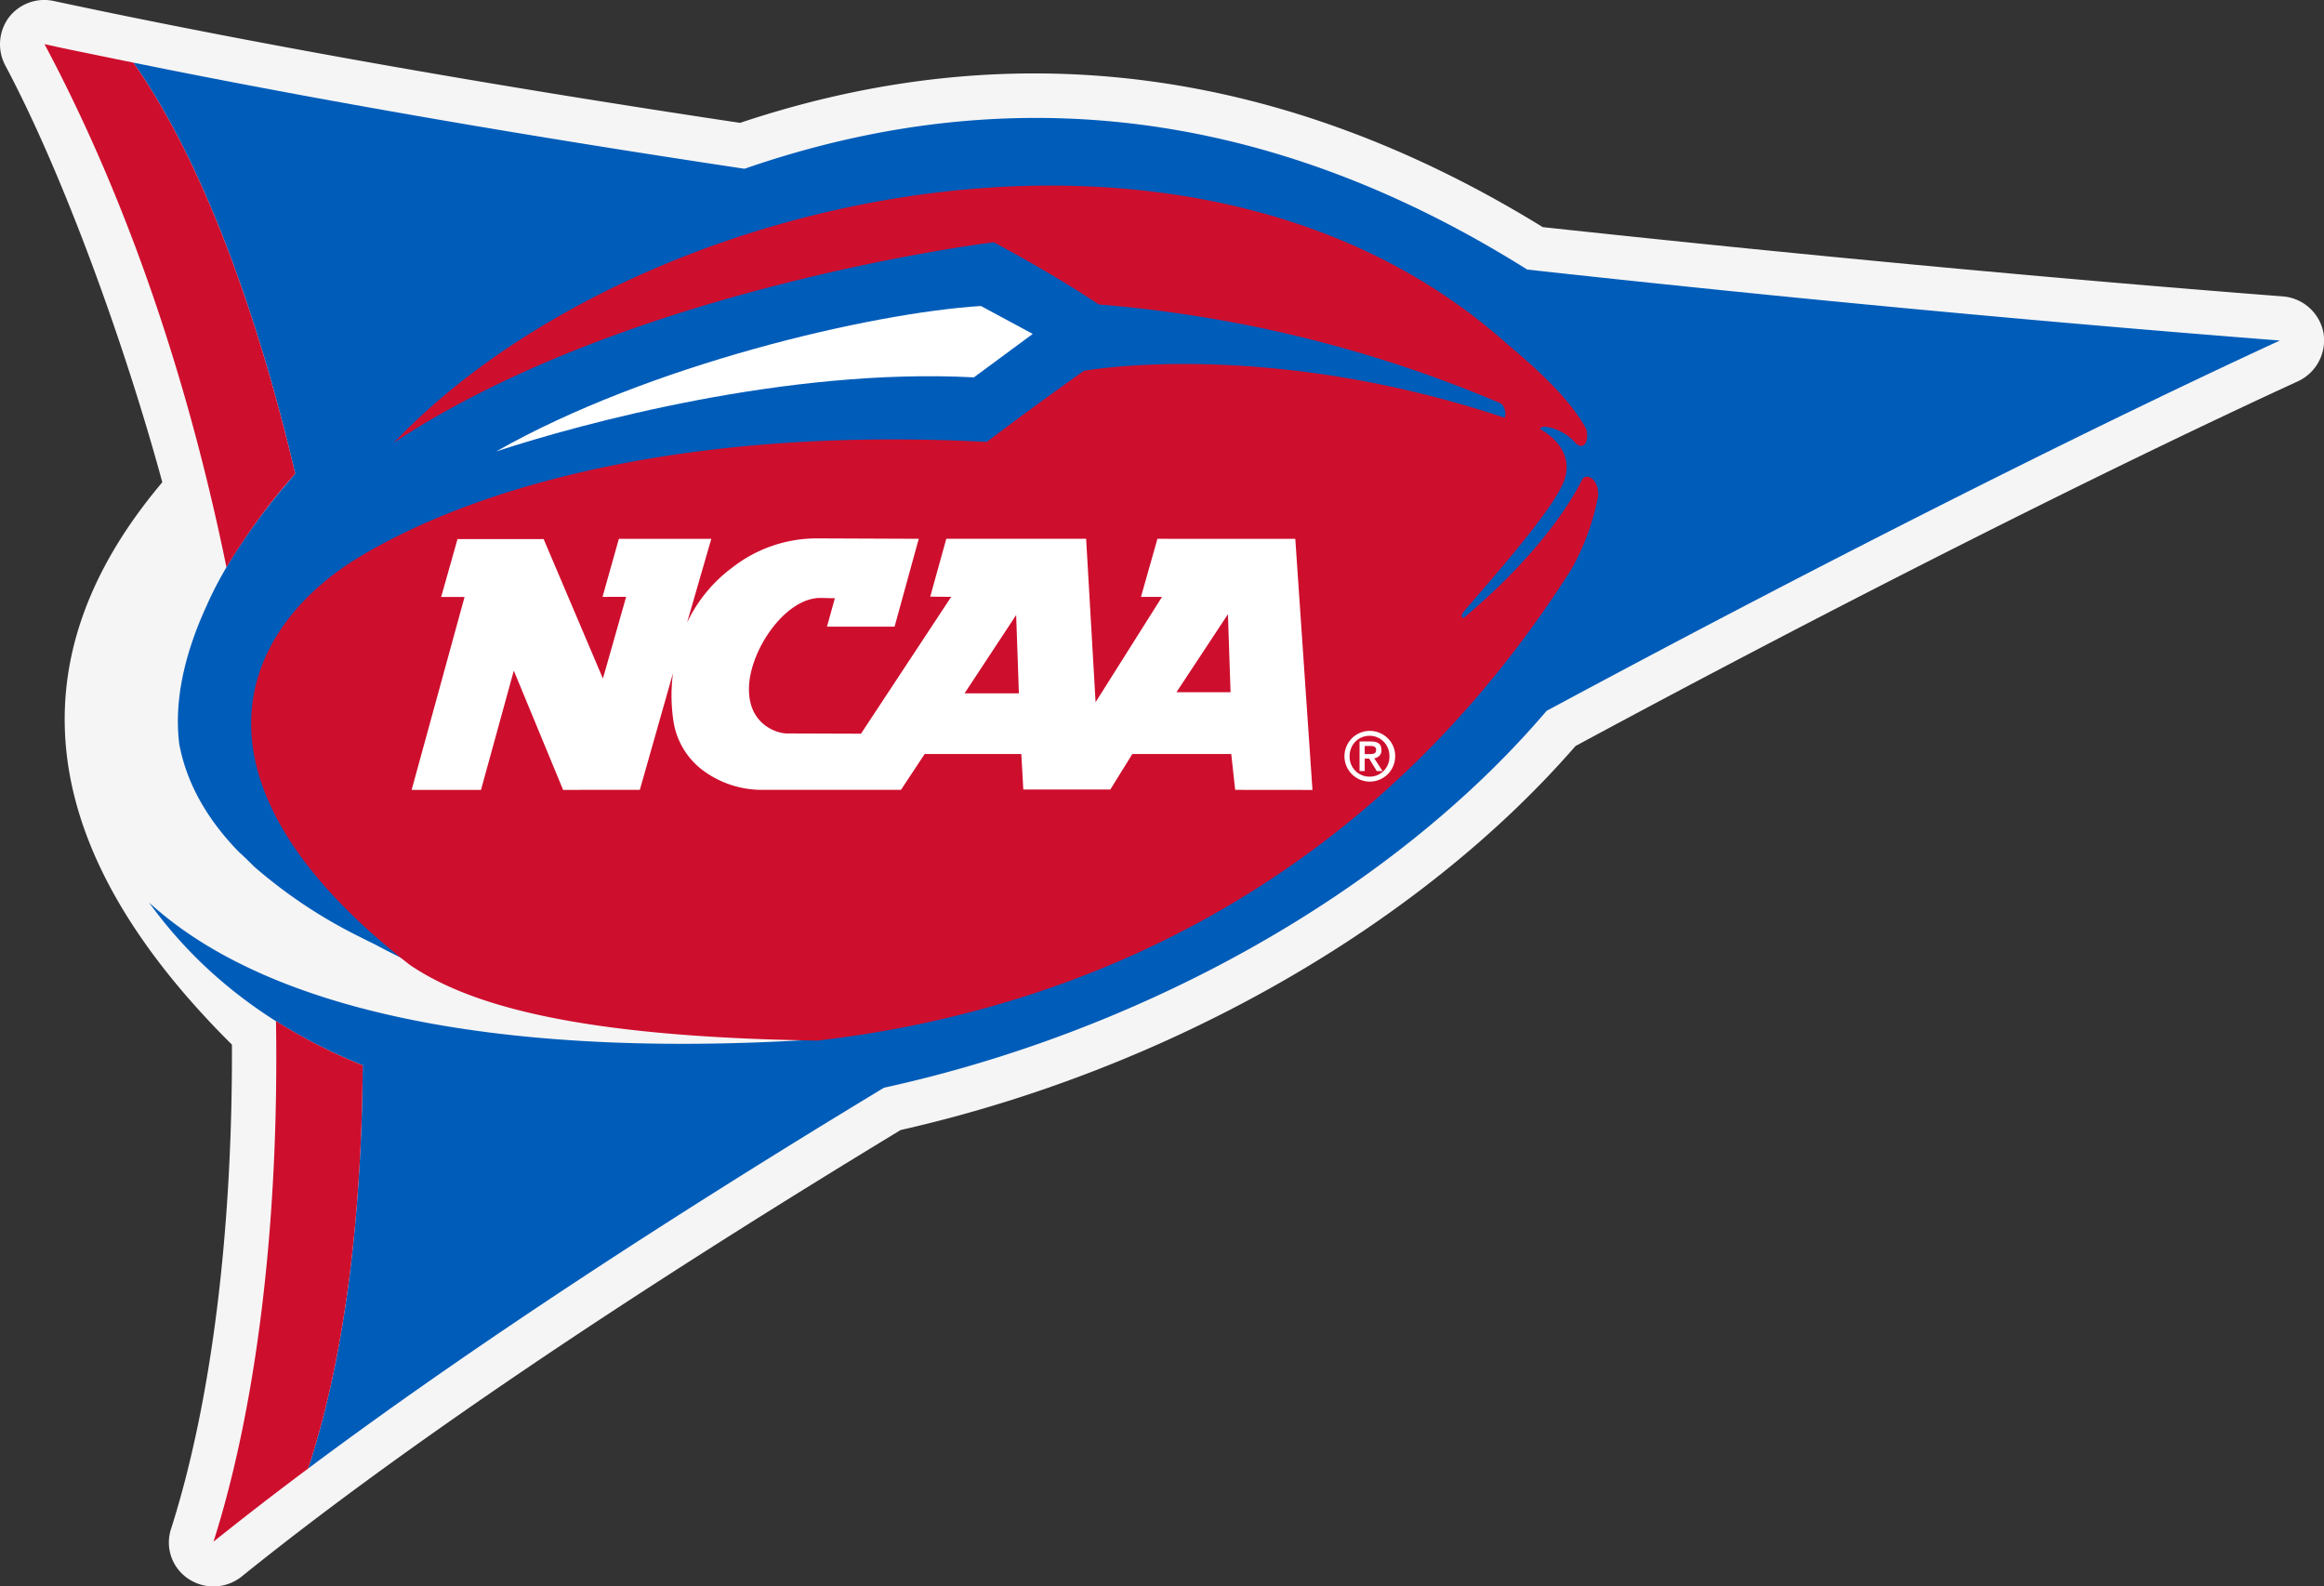
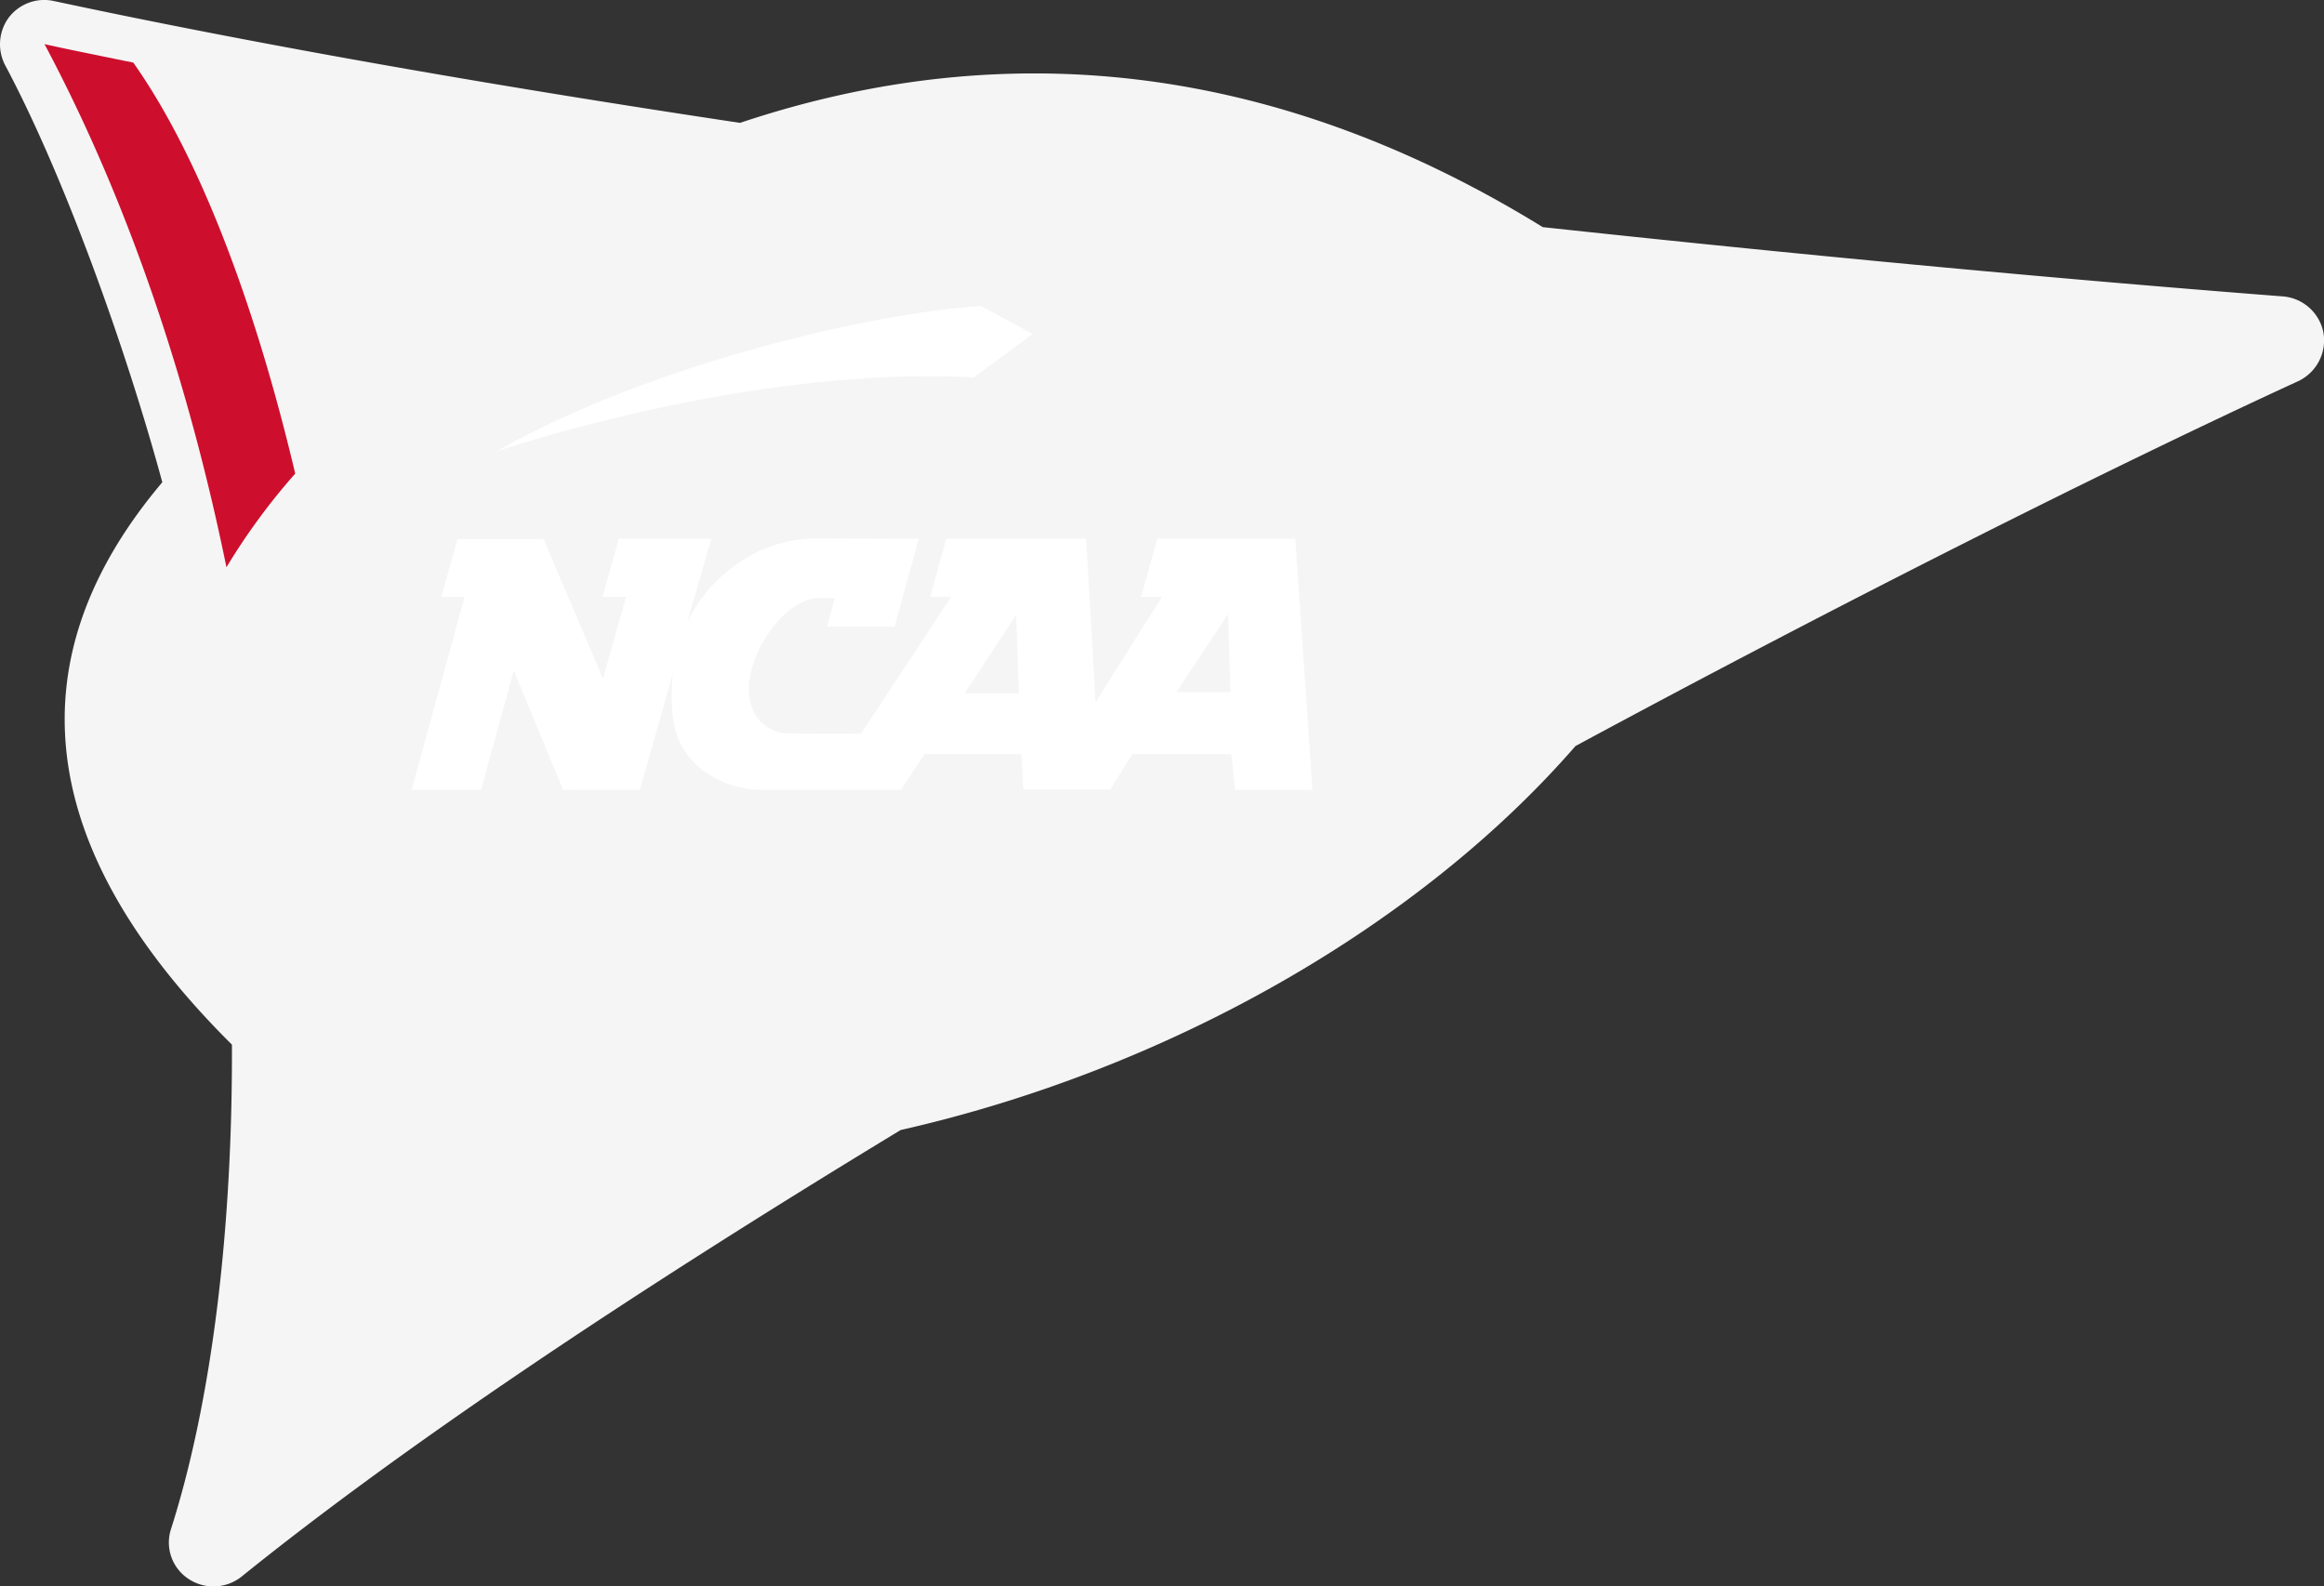
<svg xmlns="http://www.w3.org/2000/svg" width="343.489" height="234.462" viewBox="0 0 343.489 234.462">
  <rect x="0" y="0" width="343.489" height="234.462" fill="#333333" stroke="none" />
  <g>
    <g style="opacity: 0.95">
      <path d="M343.399,49.132a6.639,6.639,0,0,0-5.979-5.325c-35.168-2.722-73.059-6.321-109.399-10.239-38.418-23.669-78.308-28.906-118.645-15.408C71.389,12.448,37.261,6.418,7.991.158a6.586,6.586,0,0,0-6.697,2.439,6.667,6.667,0,0,0-.542,7.021C9.466,25.961,18.548,51.247,23.99,71.274,8.316,89.833-2.241,118.141,34.28,154.389c.105,27.488-3.003,52.727-8.979,71.511a6.431,6.431,0,0,0,2.498,7.405,6.663,6.663,0,0,0,7.886-.281c23.403-18.882,56.331-41.091,97.432-66.016,39.387-8.918,76.504-30.024,99.744-56.753C271.389,89.472,311.294,69.374,339.693,56.325a6.669,6.669,0,0,0,3.706-7.192" style="fill: #fff" />
    </g>
-     <path d="M228.584,105.061C271.428,82.009,310.71,62.414,336.965,50.327c-33.962-2.649-71.995-6.162-111.247-10.491-37.607-23.616-76.274-28.535-115.679-14.895C78.403,20.195,47.778,14.961,19.697,9.253,29.445,23.029,37.702,44.907,43.632,70,37.922,76.56,33.283,83.256,30.522,89.555c-3.157,6.873-4.839,13.845-4.031,20.383,1.104,5.96,4.238,11.257,8.772,15.928.681.608,1.44,1.35,2.29,2.202a72.944,72.944,0,0,0,15.654,10.408H53.21c.74.378,1.479.745,2.236,1.111,20.361,10.996,39.065,11.743,66.831,13.926-41.821,2.844-80.413-2.021-100.242-20.122,7.966,11.047,18.848,18.943,31.572,24.053-.156,22.4-2.668,43.276-8.076,59.6,24.006-17.939,53.628-37.239,85.12-56.289,37.3-8.157,74.551-28.254,97.932-55.693" style="fill: #005cb9" />
-     <path d="M233.783,71.012c-5.61,10.886-17.468,20.305-17.468,20.305s-.698-.061.12-1.04c3.425-4.026,13.662-15.457,14.844-19.541,1.26-4.023-2.224-6.521-3.479-7.224-.542-.342.479-.547.935-.4a7.288,7.288,0,0,1,4.168,2.402c1.086,1.05,2.026-.139,1.56-2.08-2.107-3.857-5.928-7.766-11.667-12.561C176.484,9.403,93.376,28.444,58.227,65.412c34.885-23.081,88.652-29.609,88.652-29.609,4.944,2.666,10.662,5.928,15.505,9.192a191.027,191.027,0,0,1,59.49,14.641c.659.554.806,2.075.425,2.075-35.422-11.816-62.097-6.904-62.097-6.904-4.844,3.425-9.58,6.904-14.36,10.505C103.715,63.112,72.206,71.012,53.544,82.057c-18.02,10.62-28.083,33.203,7.061,60.571,8.721,5.877,24.556,10.623,60.21,11.16,39.727-4.561,82.278-23.728,111.44-69.668a35.702,35.702,0,0,0,3.943-10.762c.186-2.644-1.89-3.643-2.414-2.346" style="fill: #ce0e2d" />
    <path d="M19.698,9.252Q16.823,8.673,13.975,8.08c-2.468-.5-4.934-1.006-7.397-1.558C19.185,30.19,27.954,56.872,33.47,83.837A94.017,94.017,0,0,1,43.633,69.999C37.703,44.906,29.444,23.031,19.698,9.252" style="fill: #ce0e2d" />
-     <path d="M31.557,227.844c4.402-3.528,9.077-7.144,13.977-10.801,5.405-16.323,7.917-37.2,8.074-59.6a78.45,78.45,0,0,1-12.815-6.536c.471,29.868-2.888,56.985-9.236,76.936" style="fill: #ce0e2d" />
    <path d="M143.94,55.772c-27.485-1.462-57.966,6.797-70.588,10.94C95.83,53.927,128.696,46.248,144.98,45.223l7.659,4.128Z" style="fill: #fff" />
    <path d="M193.978,116.673,191.449,79.693l-.005-.063H171.073l-.017.049-2.395,8.45-.024.085h3.108l-9.817,15.566-1.394-24.087-.003-.063h-20.669l-.015.049-2.332,8.408-.027.093h.095l3.001.034-13.33,20.22-11.006-.037c-1.177,0-5.554-1.111-5.554-6.536,0-5.64,5.32-13.491,10.552-13.491-.002,0,1.726.037,2.146.046l-1.14,4.106-.027.093h9.988l.02-.051,3.533-12.844.027-.09h-.098l-15.215-.061a20.292,20.292,0,0,0-12.168,4.248,21.751,21.751,0,0,0-6.763,8.201l3.555-12.292.027-.093h-.095l-13.508-.002H91.471l-.015.049-2.38,8.45-.024.09.095-.005,3.396-.012L89.113,100.289,80.368,79.715l-.02-.042H67.616l-.012.051-2.373,8.408-.027.09h3.459L60.865,116.644l-.027.093H71.095l.01-.054L75.941,99.117l7.266,17.573.02.046h.051l11.233-.002h.061l.01-.056L99.472,99.483a25.059,25.059,0,0,0,.112,7.39,11.172,11.172,0,0,0,4.573,7.173,14.659,14.659,0,0,0,8.562,2.69h20.442l.024-.032,3.482-5.271h14.285l.288,5.181.005.068h12.871l.017-.039,3.227-5.21h14.619l.571,5.234.005.068h.061l11.289.012h.078Zm-12.102-14.365h-7.996l7.61-11.533Zm-31.282.164h-8.03l7.624-11.575Z" style="fill: #fff" />
-     <path d="M205.083,109.08a3.808,3.808,0,0,0-2.656-1.062,3.748,3.748,0,1,0,3.782,3.743,3.674,3.674,0,0,0-1.125-2.681m-2.656,5.703a2.926,2.926,0,0,1-2.954-3.022,3.041,3.041,0,0,1,.852-2.156,2.928,2.928,0,0,1,2.102-.859,2.861,2.861,0,0,1,2.073.859,3.025,3.025,0,0,1,.857,2.156,2.914,2.914,0,0,1-2.93,3.022m.679-2.729a1.137,1.137,0,0,0,1.074-1.204c0-.867-.5-1.272-1.562-1.272h-1.677v4.375h.762V112.109h.652l1.108,1.816.012.027h.857l-.054-.088Zm-1.404-.608v-1.201h.82c.591,0,.869.178.869.562,0,.593-.405.64-.979.64Z" style="fill: #fff" />
  </g>
</svg>